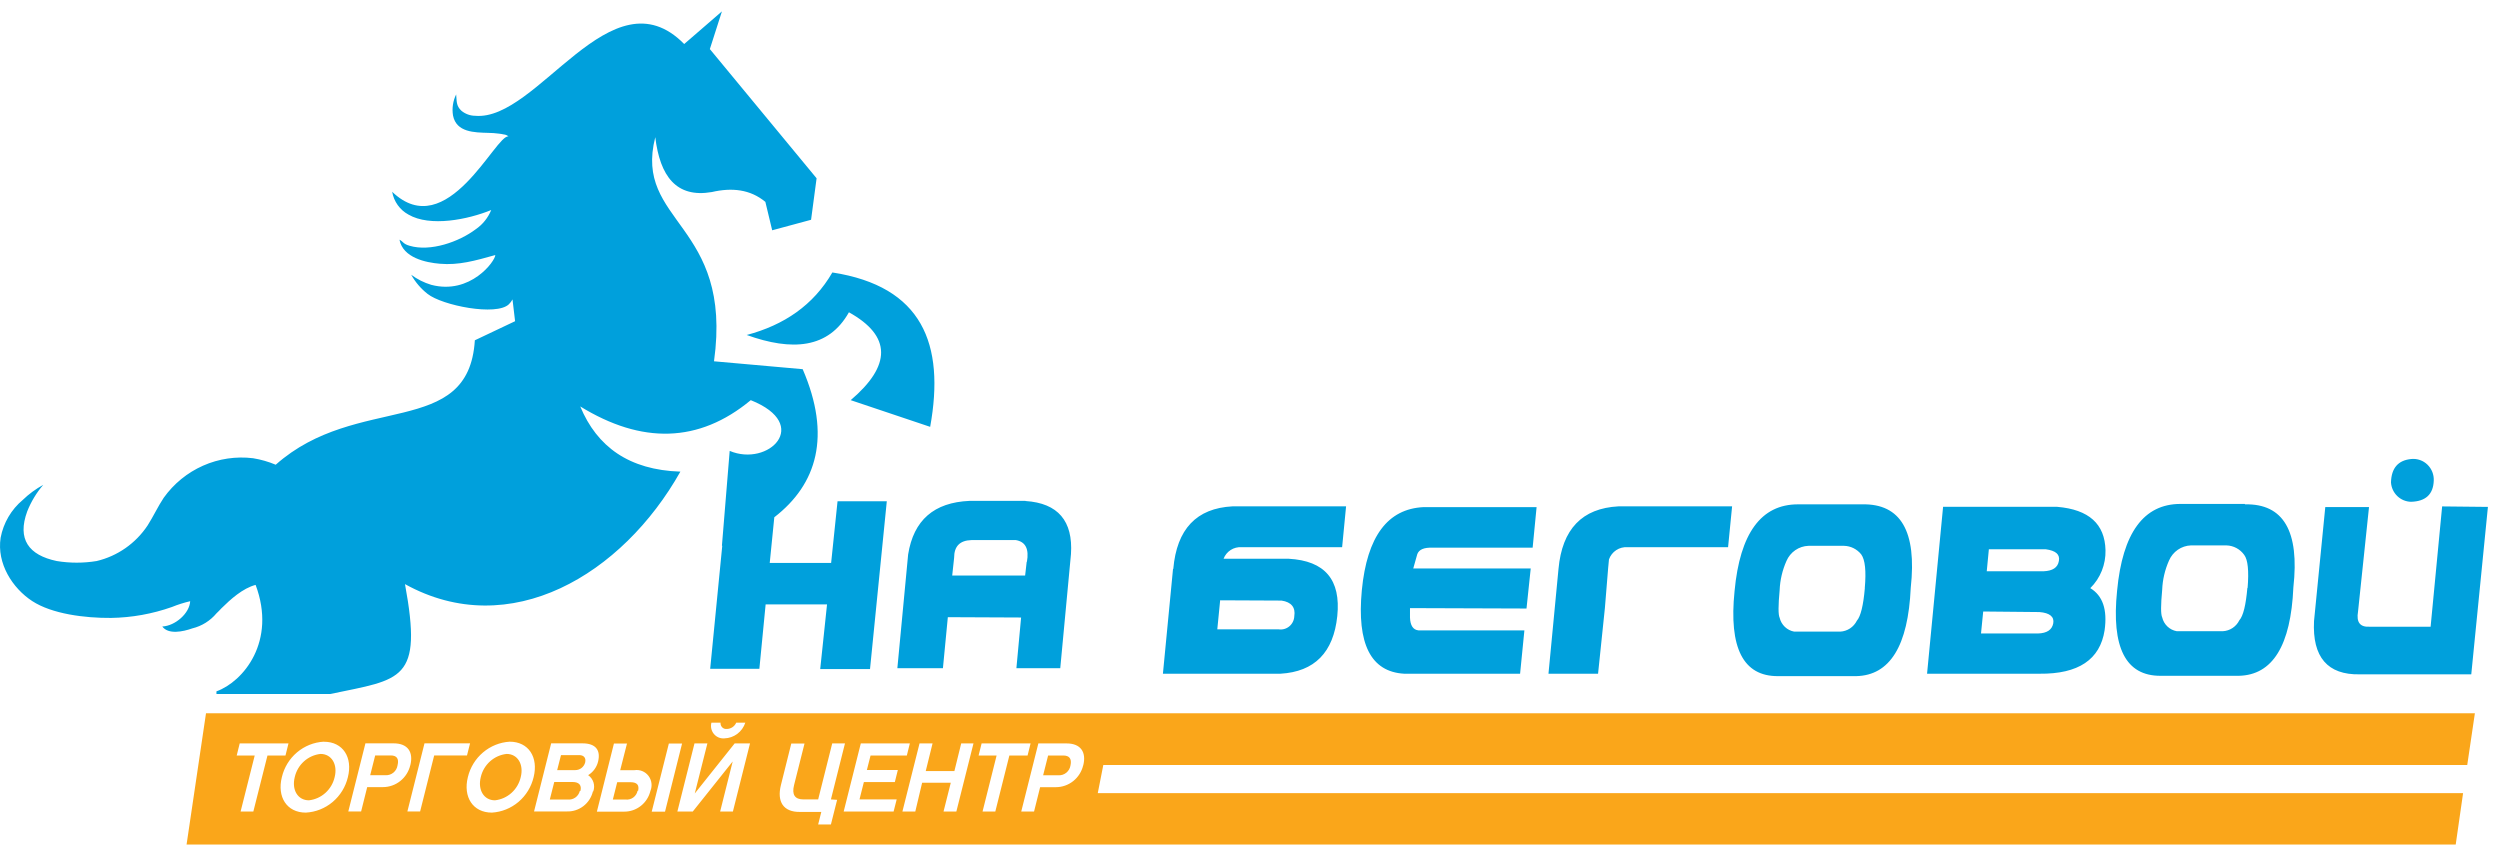
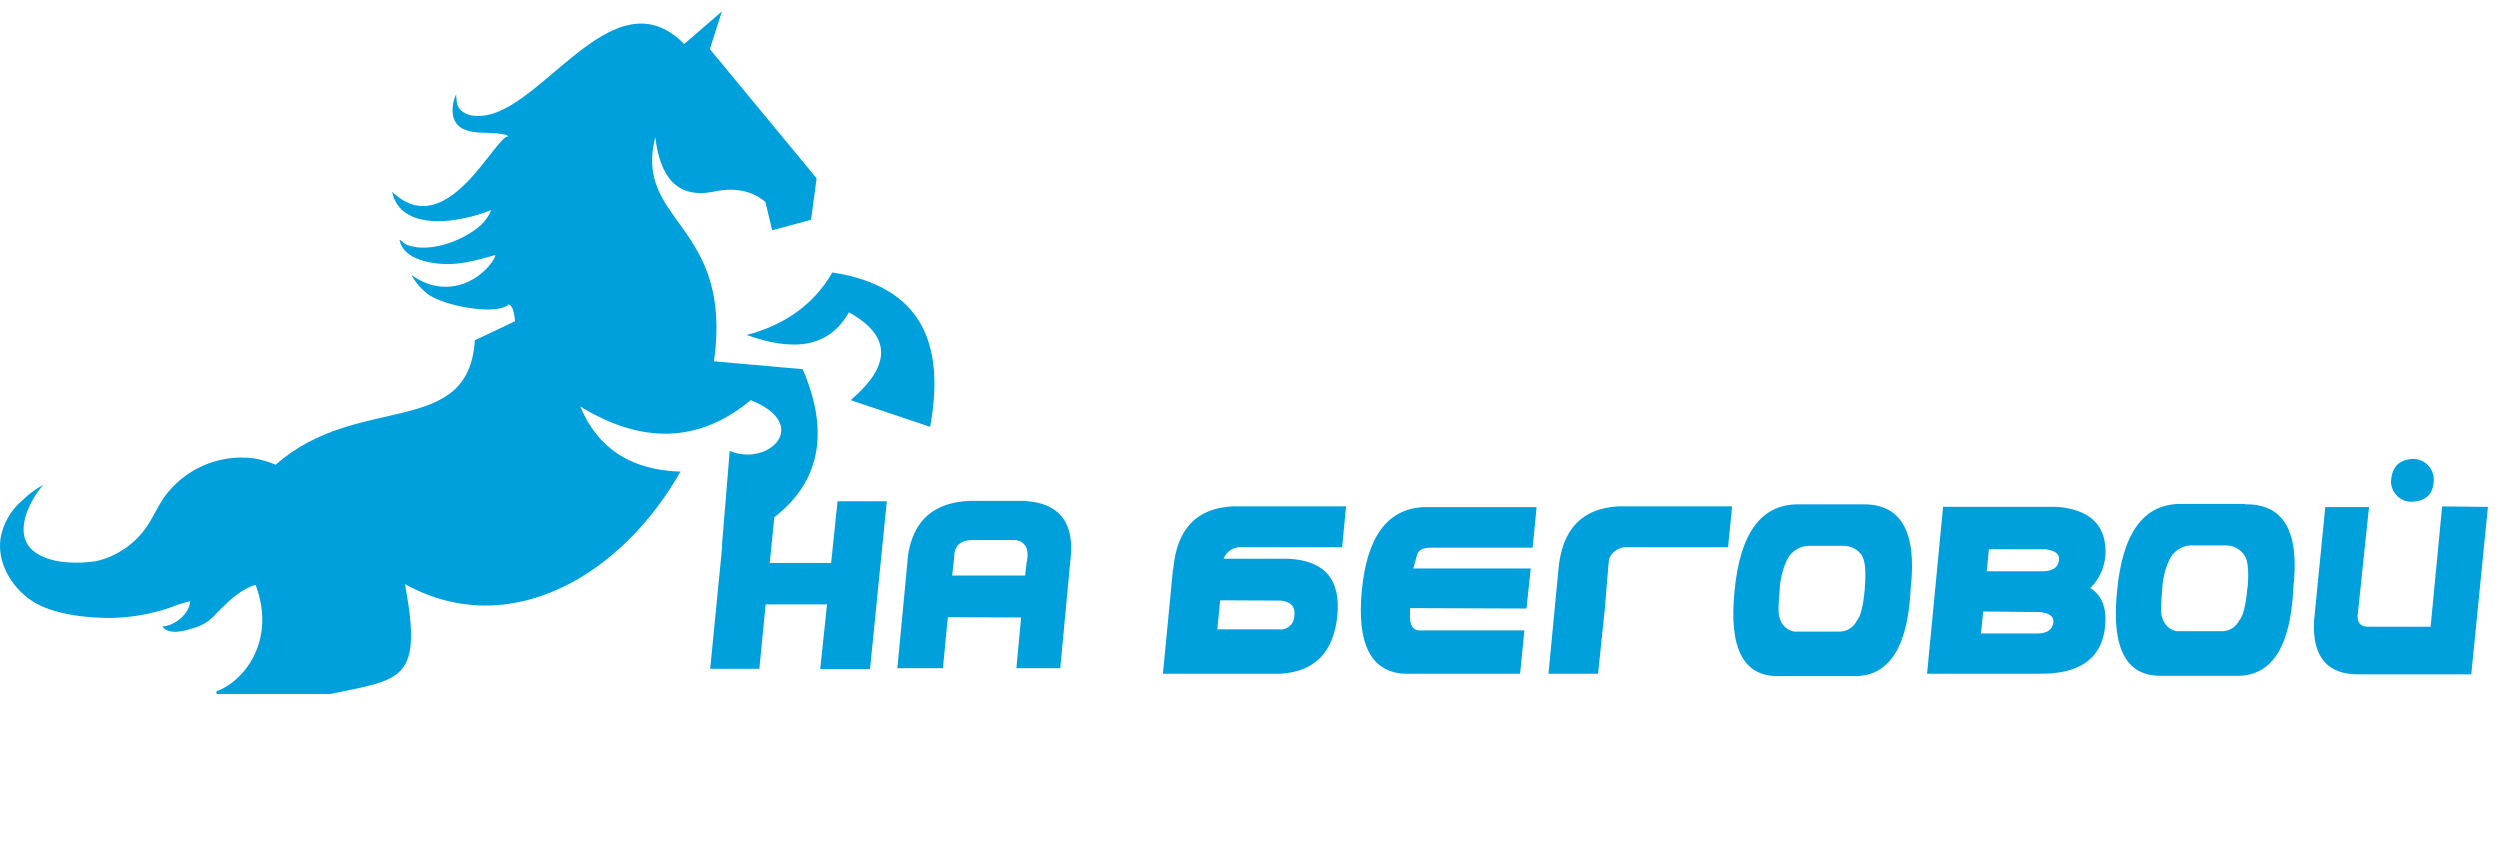
<svg xmlns="http://www.w3.org/2000/svg" width="193" height="66" viewBox="0 0 193 66" fill="none">
-   <path fill-rule="evenodd" clip-rule="evenodd" d="M15.904 55.064H191.061L190.471 59.057H85.175L84.748 61.229H190.15L189.581 65.2H14.403L15.904 55.059V55.064ZM22.039 58.325L22.271 57.392H18.505L18.274 58.325H19.664L18.574 62.649H19.558L20.649 58.325H22.039ZM24.988 57.258C24.232 57.302 23.509 57.592 22.928 58.084C22.347 58.576 21.937 59.244 21.76 59.991C21.375 61.523 22.139 62.734 23.608 62.734C24.369 62.694 25.096 62.405 25.681 61.912C26.267 61.418 26.679 60.746 26.857 59.996C27.242 58.475 26.478 57.263 25.014 57.263L24.988 57.258ZM23.85 61.784C24.324 61.731 24.77 61.53 25.125 61.208C25.481 60.887 25.729 60.462 25.836 59.991C26.083 59.014 25.599 58.203 24.746 58.203C24.272 58.255 23.826 58.455 23.469 58.775C23.112 59.095 22.863 59.52 22.755 59.991C22.508 60.978 22.987 61.784 23.85 61.784ZM31.676 59.083C31.934 58.053 31.476 57.386 30.391 57.386H28.211L26.889 62.643H27.879L28.348 60.765H29.564C30.05 60.764 30.522 60.598 30.904 60.293C31.286 59.988 31.556 59.562 31.671 59.083H31.676ZM30.149 58.32H28.964L28.579 59.847H29.77C29.989 59.857 30.205 59.785 30.375 59.644C30.545 59.503 30.658 59.303 30.691 59.083C30.823 58.55 30.607 58.32 30.165 58.32H30.149ZM31.45 62.643H32.434L33.519 58.32H36.052L36.289 57.386H32.771L31.45 62.643ZM39.349 57.258C38.593 57.304 37.872 57.594 37.291 58.086C36.709 58.578 36.299 59.245 36.12 59.991C35.736 61.523 36.505 62.734 37.974 62.734C38.731 62.688 39.452 62.396 40.033 61.902C40.613 61.408 41.021 60.738 41.197 59.991C41.576 58.47 40.813 57.258 39.349 57.258ZM38.211 61.784C38.686 61.732 39.133 61.531 39.489 61.21C39.846 60.888 40.095 60.462 40.202 59.991C40.449 59.014 39.965 58.203 39.112 58.203C38.637 58.255 38.191 58.455 37.833 58.775C37.476 59.096 37.225 59.52 37.116 59.991C36.868 60.978 37.353 61.784 38.211 61.784ZM45.8 61.096C45.882 60.872 45.887 60.627 45.816 60.399C45.744 60.172 45.599 59.976 45.405 59.841C45.783 59.614 46.058 59.243 46.168 58.811C46.389 57.931 46.005 57.386 44.968 57.386H42.55L41.229 62.643H43.756C44.217 62.66 44.669 62.516 45.037 62.233C45.404 61.952 45.664 61.55 45.773 61.096H45.8ZM44.746 58.294H43.309L43.014 59.452H44.42C44.591 59.451 44.757 59.394 44.893 59.289C45.029 59.184 45.127 59.037 45.173 58.87C45.257 58.523 45.084 58.294 44.71 58.294H44.746ZM44.81 61.058C44.92 60.621 44.704 60.37 44.204 60.37H42.788L42.445 61.725H43.851C44.056 61.742 44.259 61.684 44.426 61.563C44.593 61.442 44.712 61.265 44.762 61.064L44.81 61.058ZM50.35 62.659H51.34L52.656 57.402H51.635L50.313 62.659H50.35ZM48.438 57.402H47.395L46.079 62.659H48.185C48.652 62.662 49.105 62.506 49.473 62.215C49.841 61.925 50.102 61.517 50.213 61.058C50.291 60.868 50.319 60.66 50.292 60.455C50.266 60.251 50.186 60.057 50.061 59.894C49.936 59.731 49.771 59.605 49.582 59.528C49.393 59.451 49.187 59.427 48.986 59.457H47.88L48.406 57.392L48.438 57.402ZM49.26 61.058C49.37 60.605 49.175 60.386 48.675 60.386H47.648L47.311 61.725H48.296C48.507 61.75 48.719 61.693 48.89 61.567C49.062 61.44 49.181 61.253 49.223 61.042L49.26 61.058ZM57.538 55.79H56.837C56.775 55.933 56.673 56.054 56.544 56.14C56.415 56.226 56.265 56.273 56.111 56.276C56.046 56.283 55.98 56.276 55.918 56.255C55.856 56.233 55.8 56.197 55.754 56.151C55.707 56.104 55.672 56.048 55.65 55.985C55.627 55.923 55.62 55.856 55.626 55.79H54.921C54.881 55.94 54.878 56.098 54.911 56.25C54.944 56.401 55.014 56.543 55.112 56.662C55.211 56.781 55.337 56.874 55.478 56.933C55.62 56.992 55.774 57.016 55.926 57.002C56.285 56.992 56.632 56.87 56.921 56.654C57.209 56.437 57.425 56.136 57.538 55.79ZM53.615 57.392L52.293 62.649H53.483L56.564 58.785L55.595 62.649H56.58L57.901 57.392H56.716L53.636 61.256L54.61 57.392H53.615ZM64.147 61.715L65.232 57.392H64.247L63.162 61.715H62.025C61.366 61.715 61.114 61.352 61.303 60.605L62.109 57.402H61.087L60.287 60.605C59.966 61.891 60.471 62.697 61.756 62.681H63.404L63.162 63.647H64.147L64.626 61.747L64.147 61.715ZM69.213 61.715H66.353L66.691 60.375H69.081L69.313 59.446H66.922L67.207 58.325H70.008L70.24 57.392H66.454L65.132 62.649H68.987L69.224 61.715H69.213ZM75.195 57.392H74.205L73.679 59.526H71.467L71.993 57.392H70.988L69.666 62.649H70.661L71.188 60.428H73.4L72.841 62.649H73.831L75.153 57.392H75.195ZM79.329 58.325L79.561 57.392H75.78L75.548 58.325H76.938L75.853 62.649H76.838L77.923 58.325H79.329ZM83.626 59.089C83.884 58.059 83.426 57.392 82.341 57.392H80.161L78.84 62.649H79.829L80.298 60.77H81.515C82.001 60.77 82.473 60.603 82.855 60.299C83.237 59.994 83.507 59.568 83.621 59.089H83.626ZM82.099 58.325H80.914L80.53 59.852H81.715C81.935 59.864 82.152 59.792 82.323 59.651C82.495 59.51 82.608 59.31 82.642 59.089C82.757 58.56 82.541 58.325 82.083 58.325H82.099Z" fill="#FAA61A" />
-   <path fill-rule="evenodd" clip-rule="evenodd" d="M64.163 43.461H59.423L59.776 39.933C63.083 37.377 64.189 33.646 61.967 28.501L55.121 27.892C56.606 17.218 48.891 17.218 50.587 10.589C50.95 13.599 52.209 15.301 54.952 14.826C56.501 14.469 57.912 14.613 59.086 15.584L59.613 17.778L62.615 16.967L63.041 13.764L54.8 3.789L55.732 0.88L52.82 3.399C47.19 -2.322 41.508 9.377 36.684 8.939C36.301 8.936 35.931 8.802 35.631 8.56C35.194 8.165 35.268 7.786 35.215 7.29C34.967 7.793 34.882 8.363 34.973 8.918C35.231 10.226 36.632 10.226 37.69 10.258C37.963 10.261 38.236 10.28 38.506 10.316C38.637 10.329 38.768 10.35 38.896 10.38C39.03 10.391 39.158 10.445 39.259 10.535C38.296 10.316 34.52 18.883 30.275 14.805C30.339 15.176 30.486 15.528 30.704 15.833C30.922 16.138 31.206 16.389 31.534 16.566C33.203 17.538 36.121 16.951 37.922 16.214C37.676 16.817 37.26 17.333 36.726 17.698C35.431 18.675 33.224 19.448 31.623 18.974C31.097 18.824 31.144 18.653 30.839 18.504C31.107 19.907 32.882 20.27 33.951 20.361C35.426 20.489 36.674 20.126 38.238 19.689C38.238 20.148 36.316 22.784 33.293 21.989C32.736 21.823 32.212 21.56 31.744 21.21C32.065 21.783 32.494 22.286 33.008 22.688C34.135 23.585 38.327 24.418 39.286 23.489C39.397 23.38 39.491 23.254 39.565 23.115C39.628 23.649 39.691 24.236 39.765 24.797L36.658 26.27C36.184 33.918 27.574 30.289 21.286 35.877C20.724 35.641 20.138 35.473 19.538 35.375C18.224 35.214 16.891 35.412 15.678 35.949C14.465 36.486 13.416 37.342 12.639 38.428C12.197 39.09 11.833 39.88 11.396 40.563C10.475 41.95 9.069 42.932 7.462 43.312C6.442 43.48 5.402 43.48 4.382 43.312C2.212 42.858 1.312 41.625 2.101 39.48C2.398 38.731 2.816 38.038 3.339 37.43C2.764 37.745 2.232 38.136 1.759 38.593C0.87 39.335 0.265 40.367 0.048 41.513C-0.258 43.504 0.964 45.409 2.486 46.402C4.008 47.395 6.536 47.72 8.574 47.704C10.174 47.679 11.759 47.394 13.271 46.861C13.729 46.674 14.201 46.524 14.682 46.413C14.635 47.352 13.524 48.318 12.528 48.366C12.997 49.001 14.108 48.772 14.851 48.51C15.576 48.333 16.227 47.928 16.71 47.352C16.862 47.219 16.952 47.101 17.099 46.957C17.8 46.263 18.742 45.415 19.733 45.153C21.365 49.514 18.785 52.625 16.71 53.373V53.575H25.504C31.018 52.417 32.65 52.604 31.265 45.094C39.37 49.578 48.054 44.358 52.525 36.41C48.559 36.282 46.09 34.489 44.794 31.377C49.533 34.292 53.947 34.222 57.959 30.892C62.699 32.786 59.307 36.074 56.332 34.809L55.732 42.132H55.758L54.826 51.633H58.623L59.107 46.658H63.847L63.32 51.654H67.165L68.46 38.7H64.658L64.163 43.461ZM186.132 38.738C187.259 38.706 187.849 38.166 187.886 37.104C187.896 36.876 187.858 36.647 187.775 36.435C187.691 36.222 187.563 36.03 187.4 35.872C187.237 35.713 187.042 35.592 186.829 35.517C186.615 35.441 186.389 35.413 186.164 35.434C185.147 35.525 184.615 36.122 184.584 37.243C184.61 37.644 184.784 38.019 185.07 38.296C185.357 38.573 185.736 38.73 186.132 38.738ZM57.638 25.859C61.14 27.118 63.958 26.926 65.537 24.108C68.839 25.944 68.813 28.218 65.674 30.892L71.809 32.952C72.968 26.547 71.198 22.107 64.258 21.034C62.794 23.564 60.524 25.095 57.654 25.859H57.638ZM79.161 38.668H74.848C72.104 38.786 70.53 40.157 70.108 42.805L69.276 51.584H72.794L73.173 47.646L78.829 47.672L78.466 51.584H81.852L82.679 42.773C82.847 40.216 81.673 38.844 79.177 38.679L79.161 38.668ZM79.261 43.365L79.14 44.432H73.51L73.658 43.061C73.658 42.175 74.095 41.721 75.001 41.694H78.424C79.171 41.823 79.456 42.383 79.277 43.376L79.261 43.365ZM188.533 39.095L187.643 48.382H182.951C182.193 48.43 181.898 48.041 182.04 47.213L182.888 39.143H179.512L178.643 47.944C178.501 50.736 179.697 52.108 182.167 52.059H190.782L192.067 39.133L188.533 39.095ZM173.298 38.903H168.338C165.494 38.903 163.861 41.136 163.44 45.601C162.987 49.992 164.105 52.182 166.795 52.172H172.835C175.447 52.115 176.851 49.839 177.048 45.345C177.532 41.011 176.288 38.875 173.314 38.935L173.298 38.903ZM173.498 45.372C173.383 46.706 173.177 47.55 172.877 47.886C172.758 48.128 172.578 48.333 172.355 48.481C172.132 48.629 171.874 48.715 171.608 48.729H168.043C167.773 48.681 167.524 48.555 167.324 48.365C167.125 48.176 166.985 47.931 166.921 47.662C166.805 47.421 166.81 46.712 166.921 45.527C166.952 44.748 167.131 43.984 167.448 43.274C167.592 42.938 167.827 42.649 168.126 42.442C168.425 42.235 168.776 42.118 169.138 42.105H171.887C172.156 42.113 172.419 42.183 172.657 42.311C172.894 42.439 173.1 42.62 173.256 42.842C173.535 43.216 173.625 44.064 173.514 45.404L173.498 45.372ZM143.766 38.935H138.805C135.958 38.935 134.325 41.168 133.908 45.633C133.458 50.021 134.575 52.209 137.257 52.198H143.297C145.902 52.141 147.306 49.866 147.51 45.372C147.988 41.02 146.739 38.875 143.766 38.935ZM143.966 45.404C143.85 46.738 143.645 47.581 143.35 47.918C143.229 48.159 143.048 48.364 142.824 48.513C142.6 48.66 142.342 48.746 142.075 48.761H138.51C138.241 48.713 137.992 48.586 137.793 48.397C137.593 48.207 137.453 47.963 137.389 47.694C137.273 47.453 137.278 46.744 137.389 45.559C137.42 44.781 137.599 44.016 137.915 43.306C138.06 42.969 138.296 42.68 138.596 42.473C138.896 42.266 139.248 42.15 139.611 42.138H142.355C142.611 42.143 142.863 42.205 143.093 42.319C143.323 42.434 143.526 42.597 143.687 42.799C143.987 43.216 144.077 44.064 143.961 45.404H143.966ZM158.822 39.127H150.006L148.769 52.011H157.458C160.452 52.04 162.125 50.921 162.476 48.654C162.698 47.053 162.329 45.986 161.371 45.404C161.755 45.025 162.057 44.569 162.259 44.066C162.461 43.562 162.558 43.022 162.545 42.479C162.497 40.446 161.26 39.335 158.816 39.127H158.822ZM158.511 48.121C158.416 48.622 158.027 48.884 157.331 48.905H152.934L153.103 47.208L157.447 47.251C158.248 47.315 158.601 47.619 158.511 48.121ZM158.943 43.317C158.859 43.813 158.464 44.075 157.763 44.102H153.377L153.54 42.404H157.937C158.706 42.511 159.038 42.799 158.948 43.296L158.943 43.317ZM105.133 45.564C104.74 49.713 105.829 51.862 108.398 52.011H117.351L117.683 48.665H109.504C109.088 48.622 108.872 48.281 108.851 47.672V46.946L117.846 46.978L118.172 43.883H109.104L109.415 42.778C109.548 42.422 109.938 42.257 110.584 42.282H118.32L118.625 39.149H109.905C107.124 39.28 105.534 41.419 105.133 45.564ZM120.316 43.92L119.542 52.011H123.37L123.897 46.946L124.149 43.856L124.213 43.184C124.318 42.89 124.514 42.639 124.773 42.47C125.032 42.3 125.338 42.221 125.645 42.244H133.407L133.718 39.09H124.95C122.141 39.236 120.597 40.846 120.316 43.92ZM90.557 43.92L89.777 52.011H98.851C101.484 51.857 102.948 50.368 103.238 47.56C103.527 44.753 102.279 43.29 99.493 43.136H94.459C94.566 42.857 94.758 42.62 95.007 42.46C95.256 42.299 95.549 42.224 95.844 42.244H103.612L103.917 39.09H95.149C92.368 39.236 90.845 40.846 90.578 43.92H90.557ZM98.935 46.365C99.699 46.477 100.025 46.898 99.92 47.566C99.915 47.716 99.879 47.863 99.813 47.998C99.748 48.133 99.656 48.252 99.542 48.349C99.428 48.445 99.296 48.516 99.153 48.556C99.01 48.597 98.861 48.607 98.714 48.585H93.975L94.196 46.343L98.935 46.365Z" fill="#00A0DC" />
+   <path fill-rule="evenodd" clip-rule="evenodd" d="M64.163 43.461H59.423L59.776 39.933C63.083 37.377 64.189 33.646 61.967 28.501L55.121 27.892C56.606 17.218 48.891 17.218 50.587 10.589C50.95 13.599 52.209 15.301 54.952 14.826C56.501 14.469 57.912 14.613 59.086 15.584L59.613 17.778L62.615 16.967L63.041 13.764L54.8 3.789L55.732 0.88L52.82 3.399C47.19 -2.322 41.508 9.377 36.684 8.939C36.301 8.936 35.931 8.802 35.631 8.56C35.194 8.165 35.268 7.786 35.215 7.29C34.967 7.793 34.882 8.363 34.973 8.918C35.231 10.226 36.632 10.226 37.69 10.258C37.963 10.261 38.236 10.28 38.506 10.316C38.637 10.329 38.768 10.35 38.896 10.38C39.03 10.391 39.158 10.445 39.259 10.535C38.296 10.316 34.52 18.883 30.275 14.805C30.339 15.176 30.486 15.528 30.704 15.833C30.922 16.138 31.206 16.389 31.534 16.566C33.203 17.538 36.121 16.951 37.922 16.214C37.676 16.817 37.26 17.333 36.726 17.698C35.431 18.675 33.224 19.448 31.623 18.974C31.097 18.824 31.144 18.653 30.839 18.504C31.107 19.907 32.882 20.27 33.951 20.361C35.426 20.489 36.674 20.126 38.238 19.689C38.238 20.148 36.316 22.784 33.293 21.989C32.736 21.823 32.212 21.56 31.744 21.21C32.065 21.783 32.494 22.286 33.008 22.688C34.135 23.585 38.327 24.418 39.286 23.489C39.628 23.649 39.691 24.236 39.765 24.797L36.658 26.27C36.184 33.918 27.574 30.289 21.286 35.877C20.724 35.641 20.138 35.473 19.538 35.375C18.224 35.214 16.891 35.412 15.678 35.949C14.465 36.486 13.416 37.342 12.639 38.428C12.197 39.09 11.833 39.88 11.396 40.563C10.475 41.95 9.069 42.932 7.462 43.312C6.442 43.48 5.402 43.48 4.382 43.312C2.212 42.858 1.312 41.625 2.101 39.48C2.398 38.731 2.816 38.038 3.339 37.43C2.764 37.745 2.232 38.136 1.759 38.593C0.87 39.335 0.265 40.367 0.048 41.513C-0.258 43.504 0.964 45.409 2.486 46.402C4.008 47.395 6.536 47.72 8.574 47.704C10.174 47.679 11.759 47.394 13.271 46.861C13.729 46.674 14.201 46.524 14.682 46.413C14.635 47.352 13.524 48.318 12.528 48.366C12.997 49.001 14.108 48.772 14.851 48.51C15.576 48.333 16.227 47.928 16.71 47.352C16.862 47.219 16.952 47.101 17.099 46.957C17.8 46.263 18.742 45.415 19.733 45.153C21.365 49.514 18.785 52.625 16.71 53.373V53.575H25.504C31.018 52.417 32.65 52.604 31.265 45.094C39.37 49.578 48.054 44.358 52.525 36.41C48.559 36.282 46.09 34.489 44.794 31.377C49.533 34.292 53.947 34.222 57.959 30.892C62.699 32.786 59.307 36.074 56.332 34.809L55.732 42.132H55.758L54.826 51.633H58.623L59.107 46.658H63.847L63.32 51.654H67.165L68.46 38.7H64.658L64.163 43.461ZM186.132 38.738C187.259 38.706 187.849 38.166 187.886 37.104C187.896 36.876 187.858 36.647 187.775 36.435C187.691 36.222 187.563 36.03 187.4 35.872C187.237 35.713 187.042 35.592 186.829 35.517C186.615 35.441 186.389 35.413 186.164 35.434C185.147 35.525 184.615 36.122 184.584 37.243C184.61 37.644 184.784 38.019 185.07 38.296C185.357 38.573 185.736 38.73 186.132 38.738ZM57.638 25.859C61.14 27.118 63.958 26.926 65.537 24.108C68.839 25.944 68.813 28.218 65.674 30.892L71.809 32.952C72.968 26.547 71.198 22.107 64.258 21.034C62.794 23.564 60.524 25.095 57.654 25.859H57.638ZM79.161 38.668H74.848C72.104 38.786 70.53 40.157 70.108 42.805L69.276 51.584H72.794L73.173 47.646L78.829 47.672L78.466 51.584H81.852L82.679 42.773C82.847 40.216 81.673 38.844 79.177 38.679L79.161 38.668ZM79.261 43.365L79.14 44.432H73.51L73.658 43.061C73.658 42.175 74.095 41.721 75.001 41.694H78.424C79.171 41.823 79.456 42.383 79.277 43.376L79.261 43.365ZM188.533 39.095L187.643 48.382H182.951C182.193 48.43 181.898 48.041 182.04 47.213L182.888 39.143H179.512L178.643 47.944C178.501 50.736 179.697 52.108 182.167 52.059H190.782L192.067 39.133L188.533 39.095ZM173.298 38.903H168.338C165.494 38.903 163.861 41.136 163.44 45.601C162.987 49.992 164.105 52.182 166.795 52.172H172.835C175.447 52.115 176.851 49.839 177.048 45.345C177.532 41.011 176.288 38.875 173.314 38.935L173.298 38.903ZM173.498 45.372C173.383 46.706 173.177 47.55 172.877 47.886C172.758 48.128 172.578 48.333 172.355 48.481C172.132 48.629 171.874 48.715 171.608 48.729H168.043C167.773 48.681 167.524 48.555 167.324 48.365C167.125 48.176 166.985 47.931 166.921 47.662C166.805 47.421 166.81 46.712 166.921 45.527C166.952 44.748 167.131 43.984 167.448 43.274C167.592 42.938 167.827 42.649 168.126 42.442C168.425 42.235 168.776 42.118 169.138 42.105H171.887C172.156 42.113 172.419 42.183 172.657 42.311C172.894 42.439 173.1 42.62 173.256 42.842C173.535 43.216 173.625 44.064 173.514 45.404L173.498 45.372ZM143.766 38.935H138.805C135.958 38.935 134.325 41.168 133.908 45.633C133.458 50.021 134.575 52.209 137.257 52.198H143.297C145.902 52.141 147.306 49.866 147.51 45.372C147.988 41.02 146.739 38.875 143.766 38.935ZM143.966 45.404C143.85 46.738 143.645 47.581 143.35 47.918C143.229 48.159 143.048 48.364 142.824 48.513C142.6 48.66 142.342 48.746 142.075 48.761H138.51C138.241 48.713 137.992 48.586 137.793 48.397C137.593 48.207 137.453 47.963 137.389 47.694C137.273 47.453 137.278 46.744 137.389 45.559C137.42 44.781 137.599 44.016 137.915 43.306C138.06 42.969 138.296 42.68 138.596 42.473C138.896 42.266 139.248 42.15 139.611 42.138H142.355C142.611 42.143 142.863 42.205 143.093 42.319C143.323 42.434 143.526 42.597 143.687 42.799C143.987 43.216 144.077 44.064 143.961 45.404H143.966ZM158.822 39.127H150.006L148.769 52.011H157.458C160.452 52.04 162.125 50.921 162.476 48.654C162.698 47.053 162.329 45.986 161.371 45.404C161.755 45.025 162.057 44.569 162.259 44.066C162.461 43.562 162.558 43.022 162.545 42.479C162.497 40.446 161.26 39.335 158.816 39.127H158.822ZM158.511 48.121C158.416 48.622 158.027 48.884 157.331 48.905H152.934L153.103 47.208L157.447 47.251C158.248 47.315 158.601 47.619 158.511 48.121ZM158.943 43.317C158.859 43.813 158.464 44.075 157.763 44.102H153.377L153.54 42.404H157.937C158.706 42.511 159.038 42.799 158.948 43.296L158.943 43.317ZM105.133 45.564C104.74 49.713 105.829 51.862 108.398 52.011H117.351L117.683 48.665H109.504C109.088 48.622 108.872 48.281 108.851 47.672V46.946L117.846 46.978L118.172 43.883H109.104L109.415 42.778C109.548 42.422 109.938 42.257 110.584 42.282H118.32L118.625 39.149H109.905C107.124 39.28 105.534 41.419 105.133 45.564ZM120.316 43.92L119.542 52.011H123.37L123.897 46.946L124.149 43.856L124.213 43.184C124.318 42.89 124.514 42.639 124.773 42.47C125.032 42.3 125.338 42.221 125.645 42.244H133.407L133.718 39.09H124.95C122.141 39.236 120.597 40.846 120.316 43.92ZM90.557 43.92L89.777 52.011H98.851C101.484 51.857 102.948 50.368 103.238 47.56C103.527 44.753 102.279 43.29 99.493 43.136H94.459C94.566 42.857 94.758 42.62 95.007 42.46C95.256 42.299 95.549 42.224 95.844 42.244H103.612L103.917 39.09H95.149C92.368 39.236 90.845 40.846 90.578 43.92H90.557ZM98.935 46.365C99.699 46.477 100.025 46.898 99.92 47.566C99.915 47.716 99.879 47.863 99.813 47.998C99.748 48.133 99.656 48.252 99.542 48.349C99.428 48.445 99.296 48.516 99.153 48.556C99.01 48.597 98.861 48.607 98.714 48.585H93.975L94.196 46.343L98.935 46.365Z" fill="#00A0DC" />
</svg>